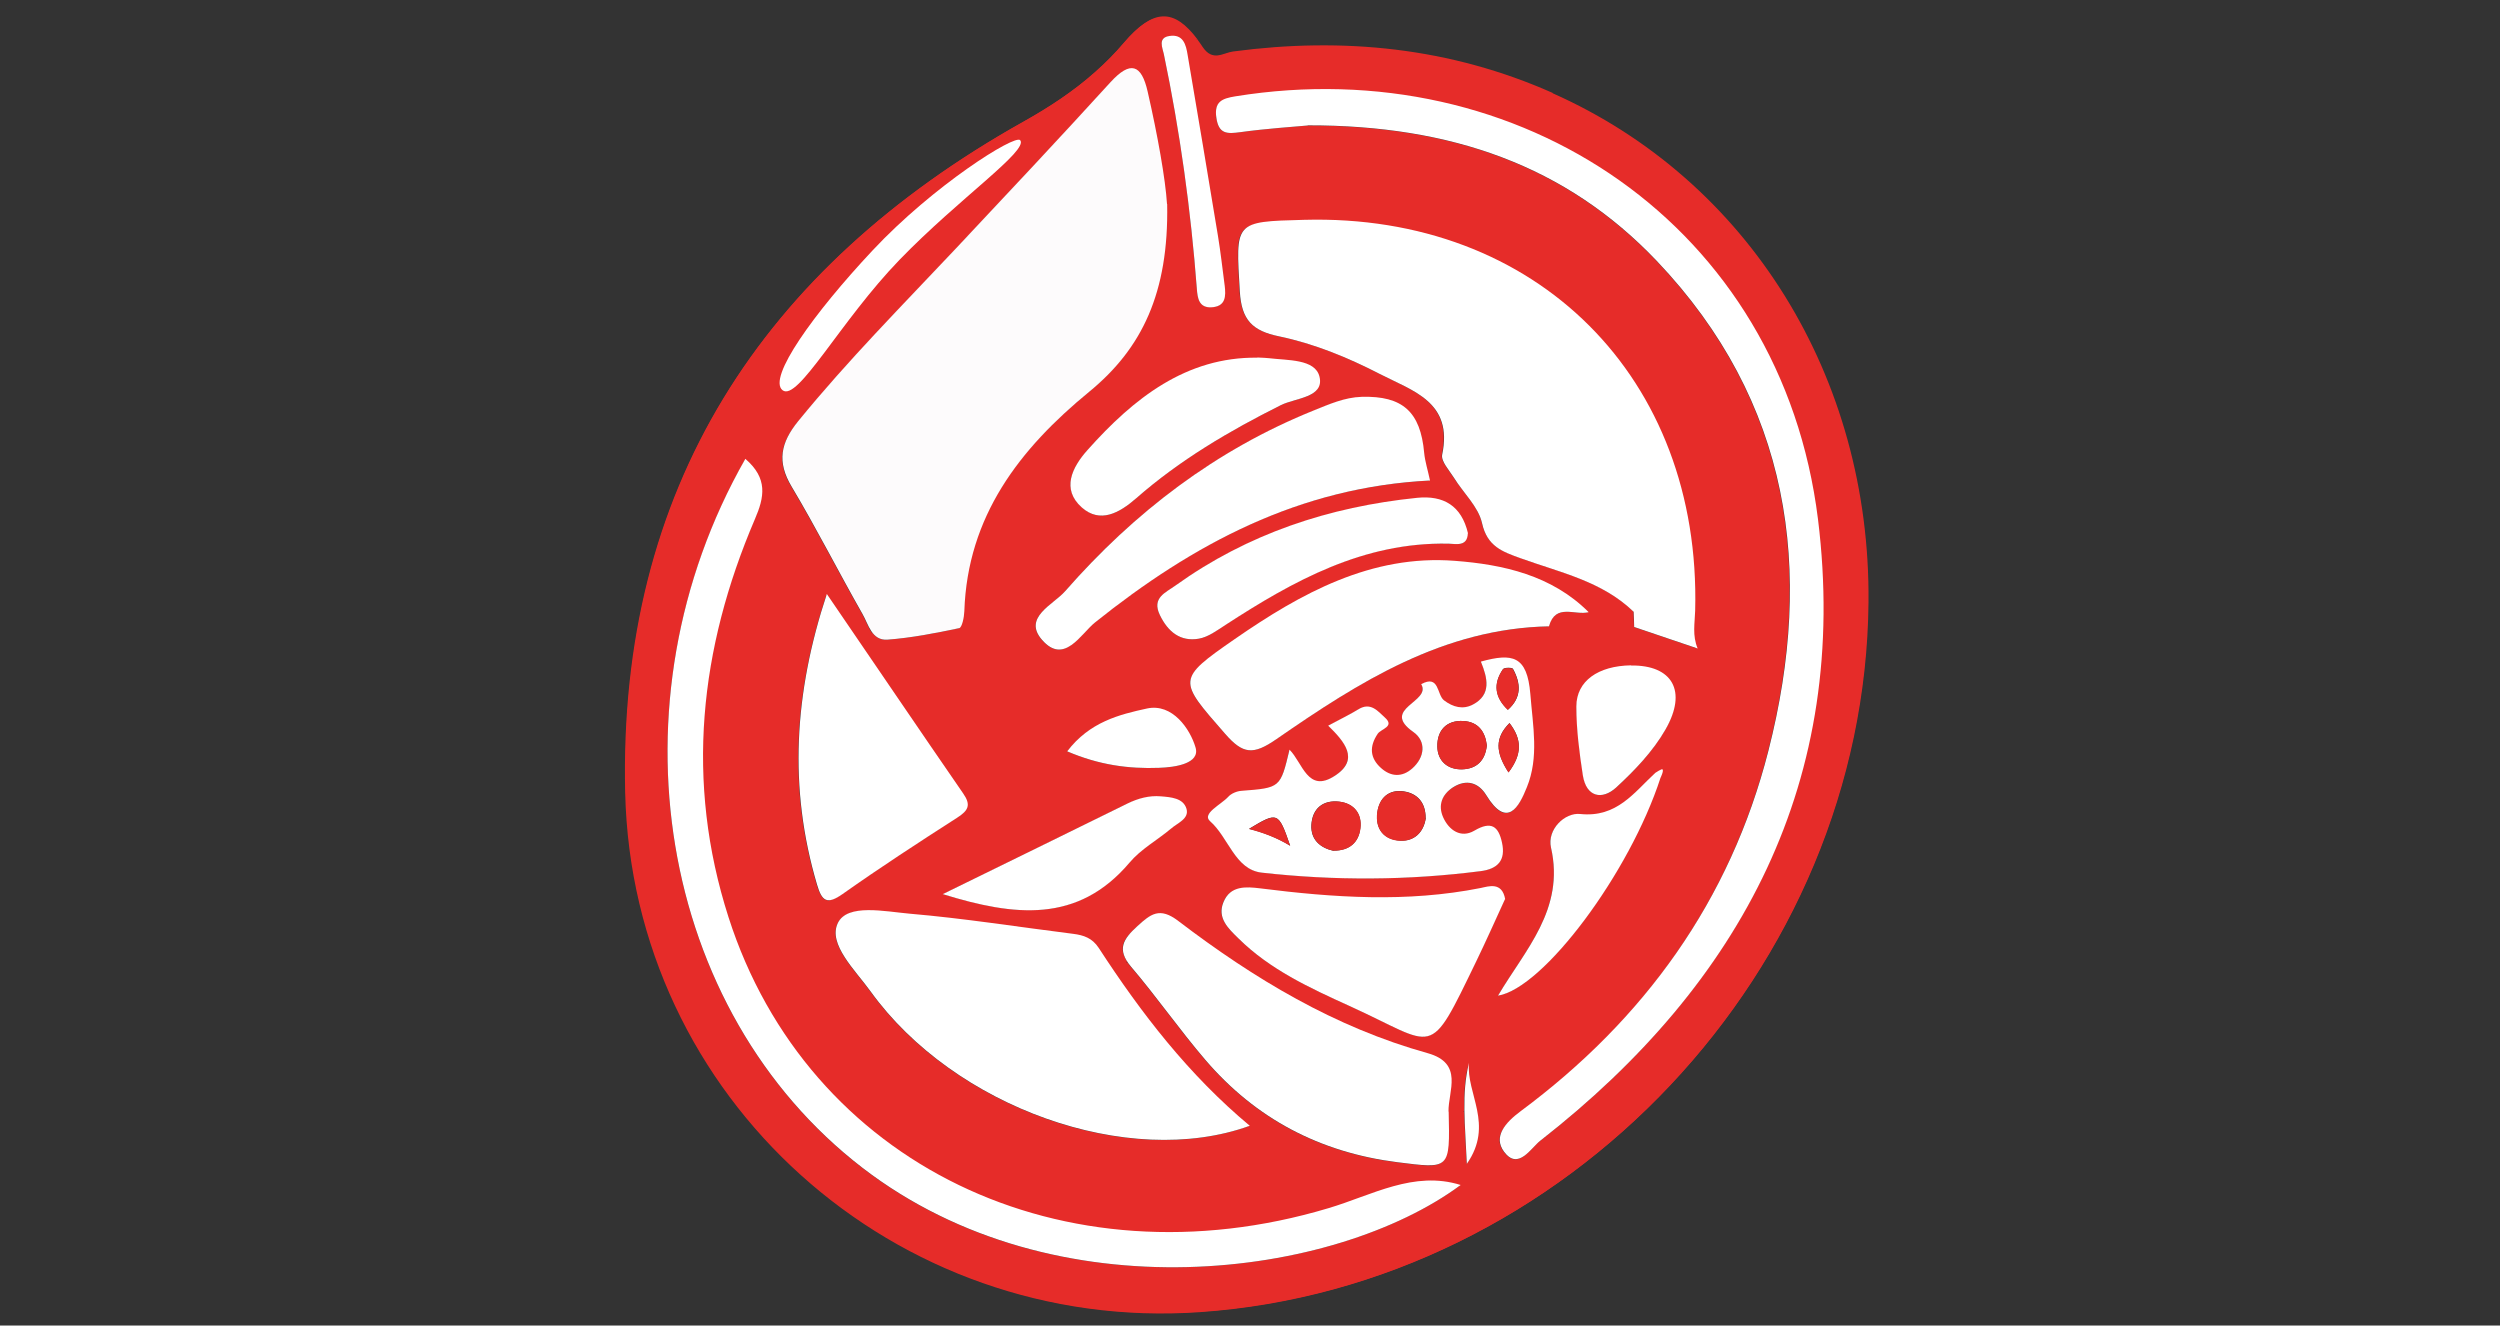
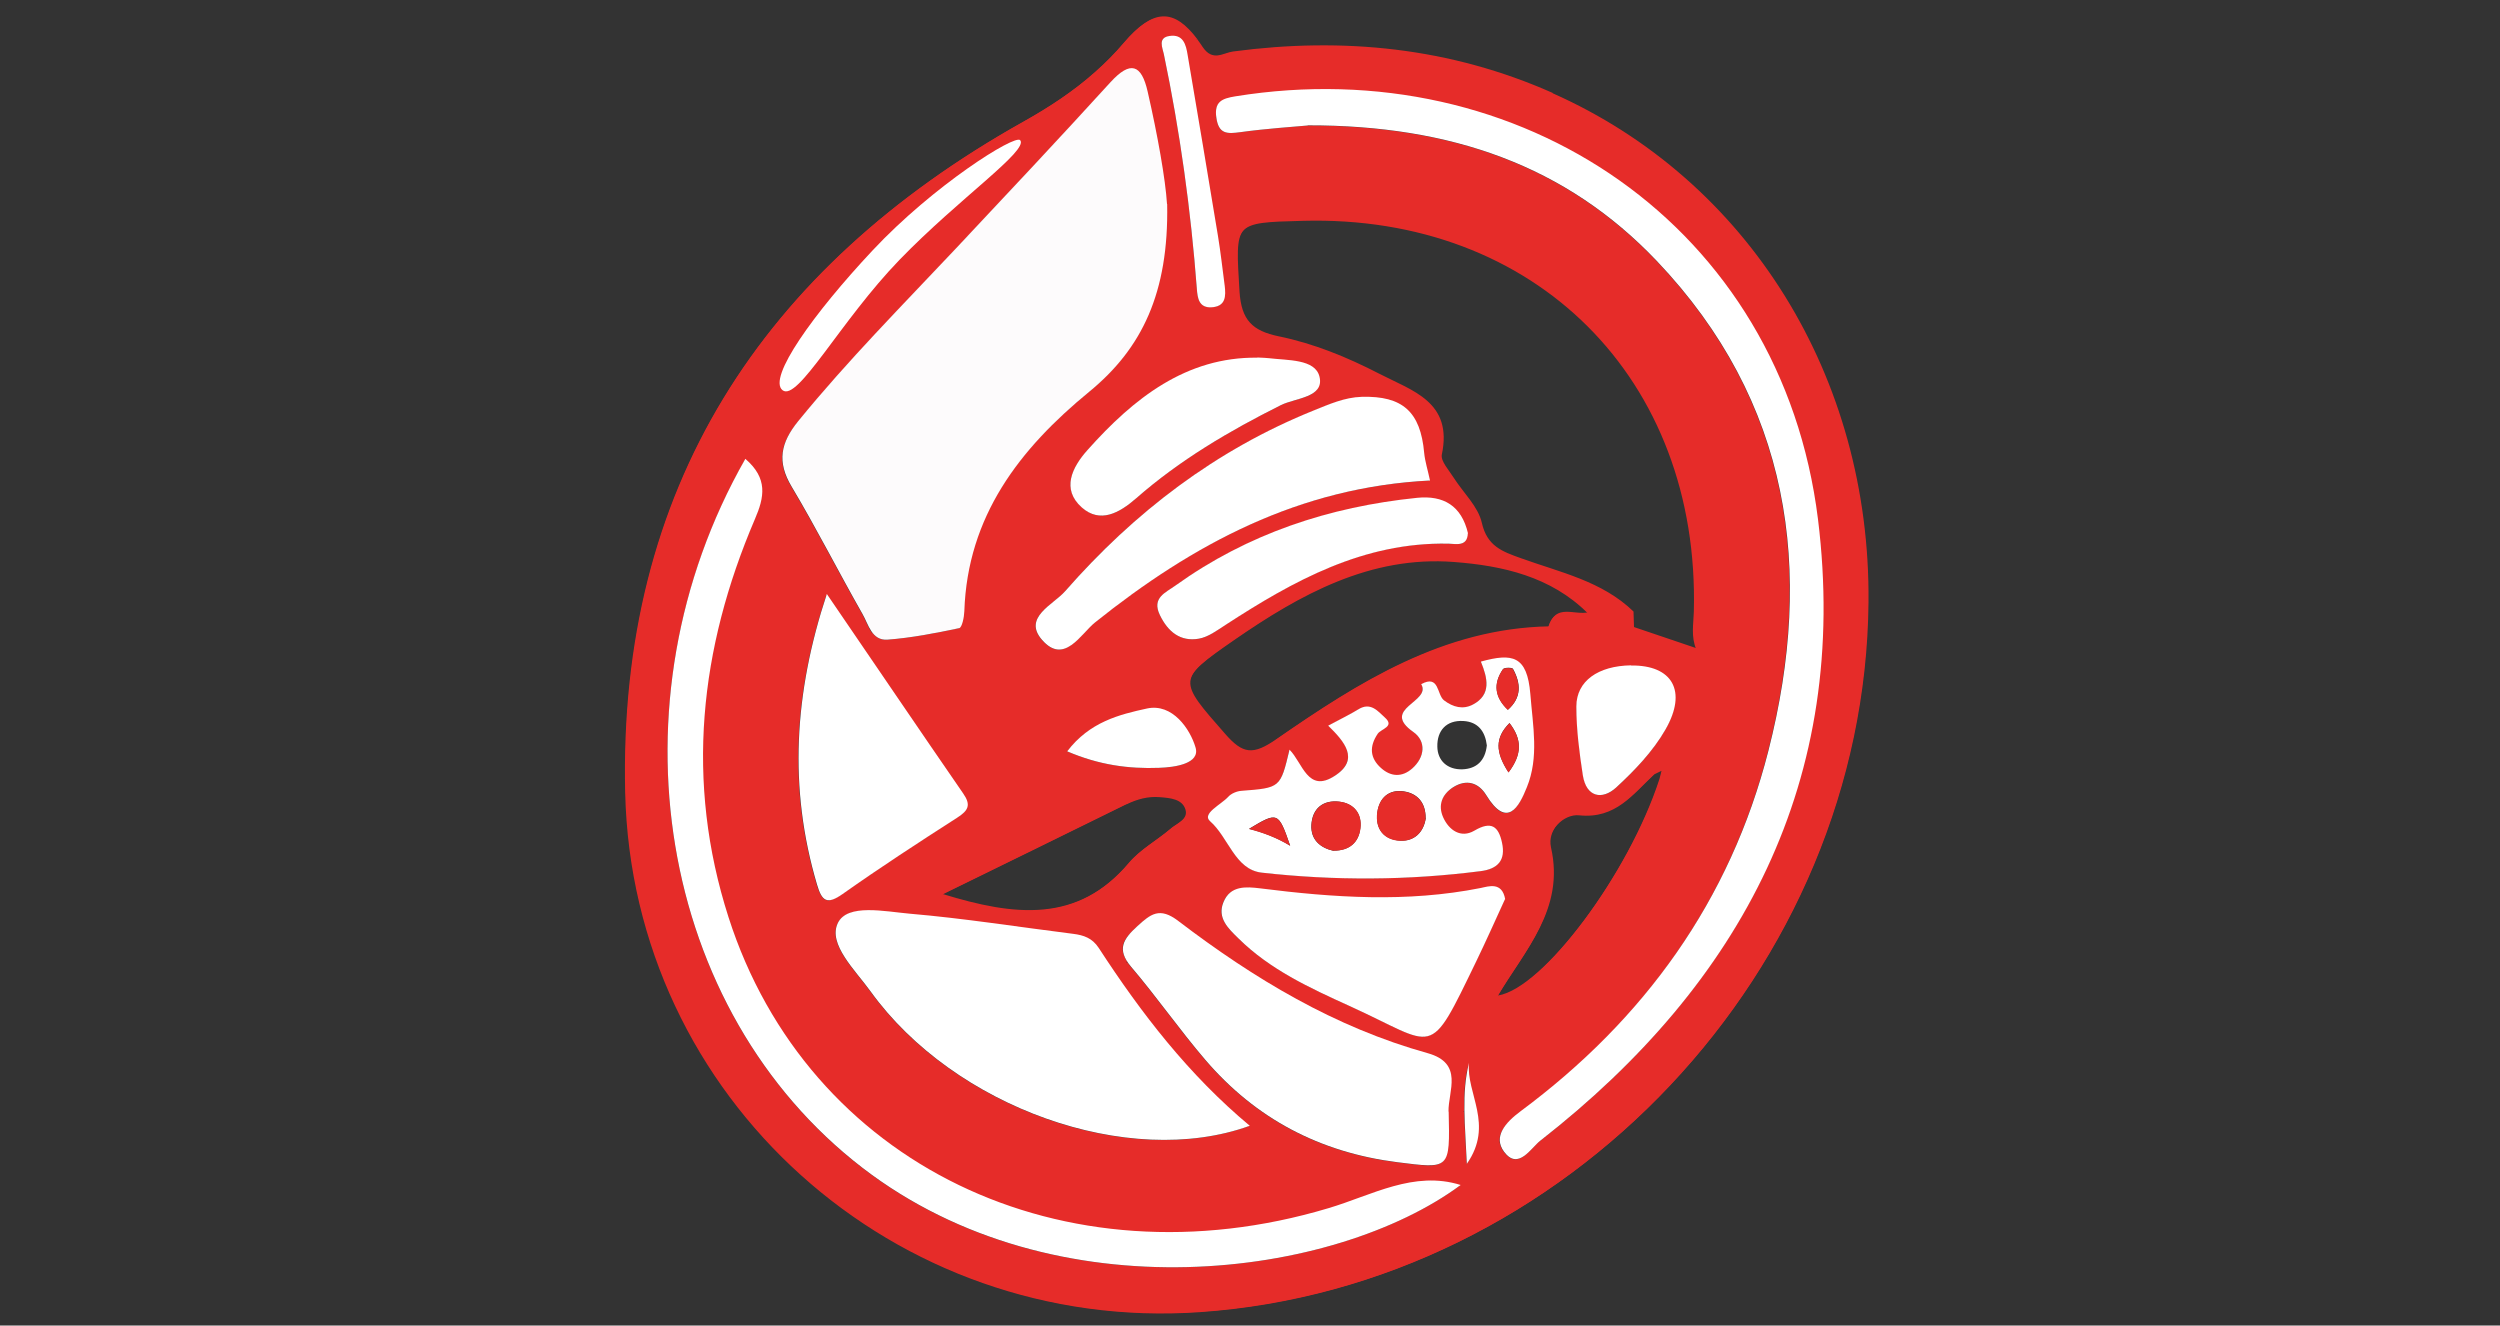
<svg xmlns="http://www.w3.org/2000/svg" id="Calque_1" viewBox="0 0 150 79.53">
  <rect x="0" y="0" width="150" height="79.53" fill="#333333" stroke="none" />
  <defs>
    <style>.cls-1{fill:#e62c29;}.cls-1,.cls-2,.cls-3{fill-rule:evenodd;stroke-width:0px;}.cls-2{fill:#fff;}.cls-3{fill:#fdfbfc;}</style>
  </defs>
  <path class="cls-1" d="m93.12,5.63c-6.15-2.73-12.57-3.37-19.19-2.49-.59.08-1.21.63-1.82-.27-.1-.15-.2-.3-.3-.43-1.44-1.93-2.68-1.87-4.4.15-.53.63-1.1,1.2-1.7,1.73-1.31,1.17-2.77,2.13-4.38,3.03-15.65,8.78-24.24,21.99-23.82,40.2.42,18.38,16.21,32.45,34.47,31.18,21.97-1.52,39.9-20.56,40.09-42.58.12-13.5-7.2-25.31-18.96-30.53Zm-23.02-3.43c.4-.06.65.06.81.27.17.23.24.55.29.88.22,1.31.44,2.63.66,3.94.39,2.31.78,4.61,1.16,6.92.16.98.27,1.97.4,2.96.08.65.07,1.28-.81,1.31-.75.03-.82-.58-.86-1.11-.36-4.74-1.01-9.43-1.98-14.08-.08-.39-.38-.98.33-1.09Zm31.69,36.77c-1.38-.47-2.59-.88-3.81-1.29-.01-.31-.02-.62-.03-.92-1.89-1.83-4.41-2.35-6.76-3.2-1.11-.4-2.02-.71-2.34-2.12-.22-.98-1.11-1.8-1.69-2.71-.28-.45-.79-.99-.71-1.39.67-3.16-1.77-3.82-3.76-4.85-1.92-.99-3.92-1.81-6.02-2.24-1.59-.33-2.25-.97-2.36-2.7-.25-4.2-.36-4.19,3.84-4.3,13.97-.39,23.85,9.49,23.48,23.45-.02.75-.18,1.49.15,2.28Zm-32.27-2.02c-.5-1.04.35-1.34.94-1.77,4.34-3.11,9.22-4.72,14.49-5.26,1.59-.16,2.67.47,3.06,2.13-.03.82-.71.63-1.17.62-5.09-.11-9.28,2.22-13.36,4.87-.51.33-1.03.74-1.6.84-1.12.2-1.87-.43-2.35-1.42Zm2.15,7.95c.3.98-1.23,1.2-2.18,1.23-1.83.07-3.61-.17-5.52-.99,1.35-1.77,3.14-2.21,4.79-2.57,1.53-.33,2.58,1.24,2.91,2.33Zm-6.03-7.5c-.86.69-1.85,2.57-3.18,1.04-1.16-1.34.68-2.11,1.38-2.91,4.15-4.74,9.05-8.49,14.94-10.86.92-.38,1.84-.78,2.86-.81,2.46-.07,3.53.9,3.75,3.36.05.52.21,1.04.35,1.67-7.86.39-14.24,3.82-20.11,8.52Zm1.95,10.86c.64-.31,1.3-.49,2-.43.6.05,1.35.1,1.54.75.17.6-.54.86-.93,1.18-.82.7-1.81,1.23-2.49,2.04-3.1,3.66-6.89,3.22-11.21,1.89,3.94-1.93,7.52-3.68,11.09-5.44Zm-10.19.84c-2.32,1.49-4.64,3-6.89,4.59-.36.25-.63.37-.83.37-.34,0-.52-.33-.71-.94-1.71-5.78-1.38-11.48.59-17.43.66.96,1.3,1.91,1.94,2.85,2.13,3.12,4.18,6.13,6.25,9.13.47.68.31,1.01-.35,1.43Zm-7.18,6.33c.07-.15.17-.28.29-.38.84-.68,2.72-.3,4-.19,3.28.28,6.55.8,9.81,1.21.63.08,1.14.25,1.53.84.3.47.61.93.92,1.39,2.32,3.4,4.91,6.59,8.15,9.29-7.27,2.63-17.73-1.11-22.74-8.06-.92-1.28-2.58-2.84-1.97-4.11Zm22.05,8.21c-1.55-1.81-2.91-3.77-4.45-5.58-.09-.1-.16-.2-.23-.3-.59-.89-.15-1.45.6-2.14.8-.73,1.34-1.17,2.46-.31,4.54,3.45,9.39,6.38,14.96,7.93,2.18.6.78,2.48,1.26,3.51.05,2.52.08,3.2-1.09,3.23-.46.01-1.11-.08-2.01-.19-4.63-.59-8.48-2.61-11.5-6.14Zm8.63-3.23c-2.38-1.08-4.76-2.18-6.66-4.05-.6-.59-1.29-1.22-.89-2.18.41-1,1.37-.92,2.19-.81,4.42.56,8.82.86,13.24-.02.48-.09,1.28-.39,1.47.67-.55,1.2-1.11,2.46-1.71,3.7-2.93,6.04-2.32,5.11-7.63,2.7Zm5.64-11.31c.35.78,1.07,1.27,1.87.8,1.02-.6,1.45-.27,1.66.71.23,1.06-.24,1.58-1.29,1.71-4.37.56-8.75.58-13.12.09-1.62-.18-1.99-2.11-3.1-3.09-.51-.45.66-.99,1.09-1.46.18-.2.52-.33.79-.36,2.34-.18,2.34-.17,2.89-2.48.79.8,1.09,2.62,2.7,1.58,1.55-.99.59-2.08-.38-3.02.74-.4,1.3-.66,1.81-.98.74-.46,1.18.12,1.59.49.61.55-.23.68-.43.98-.51.76-.47,1.45.2,2.06.6.54,1.27.56,1.87.03.77-.68.85-1.64.07-2.19-2.01-1.41,1.11-1.81.47-2.87,1.1-.6.93.63,1.37.96.55.42,1.15.56,1.72.26,1.15-.6.88-1.62.5-2.56,1.88-.51,2.77-.36,2.95,1.95.15,1.92.52,3.79-.21,5.6-.47,1.17-1.18,2.53-2.44.46-.45-.73-1.17-.98-1.98-.46-.67.43-.91,1.08-.59,1.79Zm-9.99-4.69c-1.42.98-2.02.92-3.1-.32-2.81-3.21-2.93-3.24.59-5.68,3.96-2.74,8.19-5.08,13.2-4.69,2.89.22,5.81.86,8.03,3.08-.82.22-1.98-.56-2.38.84-6.33.12-11.41,3.34-16.35,6.76Zm21.27-4.41c2.46-.03,3.39,1.52,2.06,3.84-.75,1.31-1.85,2.46-2.97,3.49-.83.75-1.78.58-1.98-.74-.21-1.37-.39-2.75-.39-4.13,0-1.53,1.31-2.44,3.29-2.46Zm-22.44-18.48c.37.02.53.02.68.04,1.14.14,2.8.04,3.05,1.11.31,1.26-1.43,1.27-2.32,1.71-3.11,1.55-6.07,3.3-8.68,5.59-1.03.9-2.17,1.51-3.25.54-1.24-1.1-.59-2.41.34-3.45,2.78-3.12,5.93-5.59,10.19-5.54Zm-27.55,3.82c2.97-3.63,6.27-6.97,9.48-10.38,3.08-3.28,6.16-6.56,9.19-9.88.02-.03.05-.05.07-.08,1.2-1.31,1.86-1.07,2.23.56.6,2.62,1.07,5.27,1.16,6.75.09,5.33-1.51,8.67-4.68,11.27-4.18,3.43-7.3,7.46-7.49,13.16-.01.36-.14.99-.31,1.02-1.42.3-2.85.58-4.3.69-.43.04-.71-.15-.92-.43-.24-.33-.39-.78-.58-1.11-1.44-2.53-2.76-5.14-4.25-7.64-.09-.16-.18-.31-.25-.46-.59-1.28-.31-2.31.64-3.47Zm3.87,44.81c-12.24-9.42-15.37-27.9-7.03-42.54.51.44.8.87.93,1.31.22.73,0,1.48-.36,2.31-3.32,7.76-4.19,15.73-1.58,23.87,4.75,14.82,20.1,22.22,36,17.46,2.05-.61,4.03-1.66,6.14-1.66.59,0,1.18.08,1.79.27-7.54,5.58-24.28,7.9-35.89-1.02Zm36.94-1.92c-.08.54-.28,1.09-.69,1.68-.05-1.15-.13-2.18-.15-3.14-.02-1.02.04-1.97.27-2.92-.14,1.39.79,2.78.56,4.38Zm4.36-17.29c-.25-1.1.84-2.12,1.75-2.02,2.2.23,3.22-1.27,4.51-2.46.14-.07.28-.14.43-.21-.04.17-.08.34-.13.51-1.85,5.7-7.02,12.63-9.75,13.07,1.62-2.75,4.02-5.18,3.18-8.88Zm-.64,17.59c-.57.44-1.33,1.81-2.18.66-.24-.32-.29-.63-.23-.94.12-.54.64-1.05,1.23-1.49,7.41-5.5,12.57-12.64,14.86-21.61,2.78-10.88,1.32-20.97-6.69-29.4-5.44-5.72-12.34-8.15-20.94-8.14-.83.08-2.44.18-4.04.4-.8.11-1.3.12-1.44-.87-.13-.97.35-1.15,1.14-1.28,17.03-2.76,32.78,7.76,34.95,25.39,1.92,15.6-4.53,27.81-16.66,37.28Z" />
  <path class="cls-1" d="m93.17,5.58c-6.15-2.73-12.57-3.37-19.19-2.49-.59.08-1.21.63-1.82-.27-.1-.15-.2-.3-.3-.43l-.9.03c.17.23.24.55.3.88.22,1.31.44,2.63.66,3.94l1.06-.18c-.13-.97.35-1.15,1.14-1.28,17.03-2.76,32.78,7.76,34.95,25.39,1.92,15.6-4.53,27.81-16.66,37.28-.57.44-1.33,1.81-2.18.66-.24-.32-.3-.63-.23-.94l-1.31-.02c-.08.54-.28,1.09-.69,1.68-.05-1.15-.13-2.18-.15-3.14h-.94c.05,2.53.08,3.2-1.09,3.24-.46.01-1.11-.08-2.01-.19-4.63-.59-8.48-2.61-11.5-6.14-1.55-1.81-2.91-3.77-4.45-5.58-.09-.1-.16-.2-.23-.3l-.81.55c2.32,3.4,4.91,6.59,8.15,9.29-7.27,2.63-17.73-1.11-22.74-8.06-.92-1.28-2.58-2.84-1.97-4.11.07-.15.17-.28.29-.38l-.84-.99c-.34,0-.52-.33-.71-.94-1.71-5.78-1.38-11.48.59-17.43.66.96,1.3,1.91,1.94,2.85l.79-.53c-.24-.33-.39-.78-.58-1.11-1.44-2.53-2.76-5.14-4.25-7.64-.09-.16-.18-.31-.25-.46-.59-1.28-.31-2.31.64-3.47,2.97-3.63,6.27-6.97,9.48-10.38,3.08-3.28,6.16-6.56,9.19-9.88l-.8-.74c-1.31,1.17-2.77,2.13-4.38,3.03-15.65,8.78-24.24,21.99-23.82,40.2.42,18.38,16.21,32.45,34.47,31.18,21.97-1.52,39.9-20.56,40.09-42.58.12-13.5-7.2-25.31-18.96-30.53Zm-41.42,64.5c-12.24-9.42-15.37-27.9-7.03-42.54.51.44.8.87.93,1.31.22.73,0,1.48-.36,2.31-3.32,7.76-4.19,15.73-1.58,23.87,4.75,14.82,20.1,22.22,36,17.46,2.05-.62,4.03-1.66,6.14-1.66.59,0,1.18.08,1.79.27-7.54,5.58-24.28,7.9-35.89-1.02Z" />
  <path class="cls-1" d="m99.4,15.67c-5.44-5.72-12.34-8.15-20.94-8.14-.83.08-2.44.18-4.04.4-.8.11-1.3.12-1.44-.87l-1.06.18c.39,2.31.78,4.61,1.16,6.92.16.98.27,1.97.4,2.96.08.65.07,1.28-.81,1.31-.75.03-.82-.58-.86-1.11-.36-4.74-1.01-9.43-1.98-14.08-.08-.39-.38-.98.33-1.09.4-.06.65.06.81.27l.9-.03c-1.44-1.93-2.68-1.87-4.4.15-.54.63-1.1,1.2-1.7,1.73l.8.74s.05-.05.07-.08c1.2-1.31,1.86-1.07,2.23.56.6,2.62,1.07,5.27,1.16,6.75.09,5.33-1.51,8.67-4.68,11.27-4.18,3.43-7.3,7.46-7.49,13.16-.01.36-.14.99-.31,1.02-1.42.3-2.85.58-4.3.69-.43.04-.71-.15-.92-.43l-.79.53c2.13,3.12,4.18,6.13,6.25,9.13.47.68.31,1.01-.35,1.43-2.32,1.49-4.64,3-6.89,4.59-.36.25-.63.37-.83.37l.84.99c.84-.68,2.72-.3,4-.19,3.28.28,6.55.8,9.81,1.21.63.08,1.14.25,1.53.84.3.47.61.93.92,1.39l.81-.55c-.59-.89-.15-1.45.6-2.14.8-.73,1.34-1.17,2.46-.31,4.54,3.45,9.39,6.38,14.96,7.93,2.18.6.78,2.48,1.26,3.51h.94c-.02-1.03.04-1.98.27-2.92-.14,1.39.79,2.78.56,4.38l1.31.02c.12-.54.64-1.05,1.23-1.49,7.41-5.5,12.57-12.64,14.86-21.61,2.78-10.88,1.32-20.97-6.69-29.4Zm-34.15,11.32c2.78-3.12,5.93-5.59,10.19-5.54.37.02.53.02.68.04,1.14.14,2.8.04,3.05,1.11.31,1.26-1.43,1.27-2.32,1.71-3.11,1.55-6.07,3.3-8.68,5.59-1.03.9-2.17,1.51-3.25.54-1.24-1.1-.59-2.41.34-3.45Zm-1.35,8.48c4.15-4.74,9.05-8.49,14.94-10.86.93-.38,1.84-.78,2.86-.81,2.46-.07,3.53.9,3.75,3.36.05.52.21,1.04.35,1.67-7.86.39-14.24,3.82-20.11,8.52-.86.69-1.85,2.57-3.18,1.04-1.16-1.34.68-2.11,1.38-2.91Zm29.05,2.11c-6.33.12-11.41,3.34-16.35,6.76-1.42.98-2.02.92-3.1-.32-2.81-3.21-2.93-3.24.59-5.68,3.96-2.74,8.19-5.08,13.2-4.69,2.89.22,5.81.86,8.03,3.08-.82.22-1.98-.56-2.38.84Zm-6.05-4.97c-5.09-.11-9.28,2.22-13.36,4.87-.51.33-1.03.74-1.6.84-1.12.2-1.87-.43-2.35-1.42-.5-1.04.35-1.34.94-1.77,4.34-3.11,9.22-4.72,14.49-5.26,1.59-.16,2.67.47,3.06,2.13-.03.82-.71.63-1.17.62Zm-16.64,17.1c-.82.7-1.81,1.23-2.49,2.04-3.1,3.66-6.89,3.22-11.21,1.89,3.94-1.93,7.52-3.68,11.09-5.44.64-.31,1.3-.49,2-.43.6.05,1.35.1,1.54.75.17.6-.54.86-.93,1.18Zm-.71-3.64c-1.83.07-3.61-.17-5.52-.99,1.35-1.77,3.14-2.21,4.79-2.57,1.53-.33,2.58,1.24,2.91,2.33.3.98-1.23,1.2-2.18,1.23Zm3.05,3.19c-.51-.45.66-.99,1.09-1.46.18-.2.52-.33.79-.36,2.34-.18,2.34-.17,2.89-2.48.79.8,1.09,2.62,2.7,1.58,1.55-.99.59-2.08-.38-3.02.74-.4,1.3-.66,1.81-.98.74-.46,1.18.12,1.59.49.62.55-.23.68-.43.98-.51.76-.47,1.45.2,2.06.6.54,1.27.56,1.87.03.77-.68.85-1.64.07-2.19-2.01-1.41,1.11-1.81.47-2.87,1.1-.6.93.63,1.37.96.55.42,1.15.56,1.72.26,1.15-.6.88-1.62.5-2.56,1.87-.51,2.77-.36,2.95,1.95.15,1.92.52,3.79-.21,5.6-.47,1.17-1.18,2.53-2.44.46-.45-.73-1.17-.98-1.98-.46-.67.43-.91,1.08-.59,1.79.35.78,1.07,1.27,1.87.8,1.02-.6,1.45-.27,1.66.71.23,1.06-.24,1.58-1.29,1.71-4.37.56-8.75.58-13.12.09-1.62-.18-1.99-2.11-3.1-3.09Zm15.98,8.38c-2.93,6.04-2.32,5.11-7.63,2.7-2.38-1.08-4.76-2.18-6.66-4.05-.6-.59-1.29-1.22-.89-2.18.41-1,1.37-.92,2.19-.81,4.42.56,8.82.86,13.24-.02.48-.09,1.28-.39,1.47.67-.55,1.2-1.11,2.46-1.71,3.7Zm11.05-10.98c-1.85,5.7-7.02,12.63-9.75,13.07,1.62-2.75,4.02-5.18,3.18-8.88-.25-1.1.84-2.12,1.75-2.02,2.2.23,3.22-1.27,4.51-2.46.14-.07.28-.14.43-.21-.04.17-.08.34-.13.51Zm.31-2.89c-.75,1.31-1.85,2.46-2.97,3.49-.83.75-1.78.58-1.98-.74-.21-1.37-.39-2.75-.39-4.13,0-1.53,1.31-2.44,3.29-2.46,2.46-.03,3.39,1.52,2.06,3.84Zm-1.9-6.15c-.01-.31-.02-.62-.03-.93-1.89-1.83-4.41-2.35-6.76-3.2-1.11-.4-2.02-.71-2.34-2.12-.22-.98-1.11-1.8-1.69-2.71-.28-.45-.79-.99-.71-1.39.67-3.16-1.77-3.82-3.76-4.85-1.92-.99-3.92-1.81-6.02-2.24-1.59-.33-2.25-.97-2.36-2.7-.25-4.2-.36-4.19,3.84-4.3,13.97-.39,23.85,9.49,23.48,23.45-.02.75-.18,1.49.15,2.28-1.38-.47-2.59-.88-3.81-1.29Z" />
  <path class="cls-2" d="m53.98,15.58c-3.57,3.69-6.12,8.56-7.03,7.83-.91-.73,1.86-4.6,5.4-8.38,3.65-3.9,8.55-6.98,8.86-6.62.52.62-3.71,3.53-7.22,7.16Z" />
  <path class="cls-3" d="m70.03,12.24c.1,5.33-1.51,8.67-4.68,11.27-4.18,3.43-7.3,7.46-7.49,13.16-.01.36-.14.99-.31,1.02-1.42.3-2.85.58-4.3.69-.95.07-1.14-.92-1.5-1.54-1.44-2.53-2.76-5.14-4.25-7.64-.9-1.5-.66-2.64.39-3.93,2.97-3.64,6.27-6.97,9.48-10.38,3.1-3.3,6.21-6.61,9.26-9.96,1.2-1.31,1.86-1.07,2.23.57.6,2.62,1.07,5.27,1.16,6.74Z" />
-   <path class="cls-2" d="m98.01,36.7c-1.89-1.83-4.41-2.35-6.76-3.2-1.11-.4-2.02-.71-2.33-2.12-.22-.98-1.12-1.8-1.68-2.71-.28-.45-.79-.99-.71-1.39.67-3.16-1.76-3.82-3.76-4.85-1.92-.99-3.92-1.81-6.03-2.25-1.59-.33-2.25-.97-2.35-2.69-.25-4.2-.36-4.19,3.84-4.3,13.97-.39,23.85,9.49,23.48,23.45-.02.74-.18,1.49.15,2.27-1.38-.47-2.59-.88-3.81-1.29,0-.31-.02-.61-.03-.92Z" />
  <path class="cls-2" d="m78.46,7.53c-.83.08-2.45.18-4.04.4-.8.11-1.3.12-1.44-.87-.14-.97.35-1.15,1.14-1.28,17.04-2.76,32.78,7.76,34.96,25.38,1.92,15.6-4.53,27.81-16.66,37.28-.57.44-1.33,1.81-2.18.66-.66-.9.07-1.74,1-2.43,7.41-5.5,12.57-12.64,14.86-21.61,2.78-10.88,1.32-20.97-6.69-29.4-5.44-5.72-12.34-8.15-20.94-8.14Z" />
  <path class="cls-2" d="m74.98,67.55c-7.27,2.63-17.73-1.11-22.74-8.06-.92-1.28-2.58-2.84-1.97-4.11.57-1.18,2.82-.69,4.3-.56,3.28.28,6.54.8,9.82,1.21.63.08,1.14.25,1.53.84,2.55,3.92,5.39,7.61,9.07,10.68Z" />
  <path class="cls-2" d="m44.72,27.53c1.36,1.17,1.15,2.29.57,3.63-3.32,7.76-4.19,15.73-1.58,23.87,4.75,14.82,20.1,22.22,36,17.46,2.62-.78,5.12-2.27,7.93-1.39-7.53,5.58-24.28,7.9-35.89-1.03-12.24-9.42-15.37-27.9-7.03-42.54Z" />
  <path class="cls-2" d="m86.92,66.69c.08,3.51.09,3.44-3.1,3.04-4.63-.59-8.48-2.61-11.5-6.14-1.55-1.81-2.91-3.77-4.45-5.58-.9-1.06-.46-1.68.37-2.44.8-.73,1.34-1.17,2.46-.31,4.54,3.46,9.39,6.38,14.96,7.93,2.18.61,1.23,2.27,1.25,3.51Z" />
-   <path class="cls-2" d="m92.95,37.58c-6.33.12-11.41,3.34-16.35,6.76-1.41.98-2.02.92-3.1-.32-2.81-3.22-2.93-3.24.59-5.68,3.96-2.74,8.19-5.08,13.2-4.69,2.89.22,5.81.86,8.03,3.08-.81.22-1.98-.56-2.38.84Z" />
  <path class="cls-2" d="m85.81,28.83c-7.85.39-14.24,3.82-20.11,8.52-.86.69-1.85,2.57-3.18,1.04-1.17-1.34.68-2.11,1.38-2.91,4.15-4.74,9.05-8.49,14.94-10.86.92-.37,1.84-.78,2.86-.81,2.46-.07,3.53.9,3.75,3.36.05.52.22,1.04.35,1.66Z" />
  <path class="cls-2" d="m88.87,39.69c1.87-.51,2.76-.36,2.95,1.95.15,1.92.53,3.79-.21,5.6-.47,1.17-1.18,2.52-2.44.46-.45-.73-1.17-.98-1.99-.46-.67.44-.91,1.08-.59,1.8.35.78,1.07,1.27,1.87.8,1.02-.6,1.45-.26,1.66.72.23,1.05-.24,1.58-1.29,1.71-4.37.56-8.75.58-13.12.09-1.62-.18-1.99-2.11-3.11-3.09-.51-.45.66-.99,1.09-1.46.18-.2.52-.34.79-.36,2.34-.18,2.34-.17,2.89-2.47.79.79,1.09,2.62,2.7,1.58,1.55-.99.58-2.08-.38-3.02.74-.4,1.29-.66,1.81-.98.74-.46,1.18.12,1.59.49.62.55-.23.68-.43.98-.51.76-.47,1.45.2,2.05.6.54,1.27.56,1.87.03.77-.68.85-1.64.07-2.19-2.01-1.41,1.11-1.8.47-2.87,1.1-.6.93.63,1.37.97.55.42,1.14.56,1.72.26,1.15-.6.88-1.62.5-2.56Zm.34,5.03c-.1-.83-.52-1.41-1.41-1.46-1.03-.06-1.58.59-1.56,1.53.01.85.6,1.39,1.49,1.37.87-.03,1.38-.52,1.48-1.43Zm-9.2,6.32c.96,0,1.51-.5,1.61-1.34.11-.87-.38-1.49-1.26-1.6-.98-.12-1.63.41-1.68,1.41-.04.88.54,1.36,1.33,1.54Zm5.53-1.96c0-.92-.49-1.48-1.32-1.6-.88-.13-1.46.39-1.58,1.26-.14,1,.41,1.65,1.38,1.7.83.04,1.4-.49,1.53-1.36Zm-8.13,1.66c-.71-2.04-.74-2.05-2.47-1.01.92.23,1.71.55,2.47,1.01Zm13.06-8.15c.85-.75.78-1.6.31-2.46-.05-.09-.53-.09-.6.02-.6.87-.5,1.68.3,2.44Zm.04,3.75c.83-1.1.81-1.98.06-2.96-.88.89-.85,1.74-.06,2.96Z" />
  <path class="cls-2" d="m49.61,35.64c2.84,4.15,5.5,8.08,8.19,11.98.47.68.3,1.01-.35,1.43-2.32,1.49-4.64,3-6.89,4.59-.95.67-1.25.42-1.54-.57-1.71-5.78-1.38-11.48.59-17.43Z" />
  <path class="cls-2" d="m90.3,53.95c-.55,1.2-1.11,2.46-1.71,3.7-2.93,6.04-2.32,5.11-7.64,2.7-2.38-1.08-4.76-2.18-6.65-4.05-.6-.59-1.29-1.22-.89-2.18.41-1,1.37-.92,2.19-.82,4.42.56,8.82.86,13.24-.02.48-.1,1.28-.39,1.47.67Z" />
  <path class="cls-2" d="m75.44,21.45c.37.02.53.02.68.04,1.13.14,2.79.04,3.05,1.11.3,1.26-1.44,1.27-2.32,1.71-3.1,1.55-6.07,3.3-8.68,5.59-1.03.9-2.17,1.51-3.26.55-1.24-1.1-.59-2.41.34-3.45,2.78-3.12,5.93-5.59,10.19-5.54Z" />
  <path class="cls-2" d="m88.07,32c-.03.82-.71.63-1.17.62-5.09-.1-9.28,2.22-13.36,4.87-.51.33-1.04.73-1.6.83-1.12.2-1.87-.42-2.35-1.42-.5-1.04.35-1.34.94-1.77,4.34-3.11,9.22-4.72,14.49-5.26,1.59-.16,2.67.47,3.06,2.13Z" />
-   <path class="cls-2" d="m56.56,53.65c3.94-1.93,7.52-3.68,11.09-5.44.64-.31,1.3-.49,2-.43.6.05,1.35.1,1.54.75.17.6-.54.85-.93,1.19-.82.69-1.81,1.23-2.49,2.04-3.1,3.66-6.9,3.22-11.2,1.89Z" />
-   <path class="cls-2" d="m99.63,46.67c-1.85,5.71-7.02,12.63-9.75,13.07,1.62-2.75,4.02-5.18,3.18-8.88-.25-1.1.84-2.12,1.75-2.02,2.2.23,3.22-1.28,4.51-2.47,0,0,.39-.26.43-.21.09.09-.12.51-.12.51Z" />
  <path class="cls-2" d="m97.87,39.93c2.46-.03,3.39,1.52,2.06,3.84-.75,1.31-1.85,2.46-2.97,3.49-.83.75-1.78.58-1.99-.74-.21-1.37-.39-2.75-.39-4.13,0-1.53,1.31-2.44,3.28-2.47Z" />
  <path class="cls-2" d="m73.48,17.12c.08.66.07,1.28-.81,1.32-.75.03-.82-.58-.86-1.11-.36-4.74-1.01-9.43-1.98-14.08-.08-.39-.38-.98.33-1.09.83-.13,1,.51,1.1,1.15.61,3.62,1.23,7.24,1.82,10.86.16.98.27,1.97.4,2.96Z" />
  <path class="cls-2" d="m64.03,45.08c1.35-1.77,3.14-2.21,4.79-2.57,1.53-.33,2.59,1.24,2.91,2.33.3.98-1.23,1.2-2.18,1.23-1.83.07-3.61-.17-5.52-.99Z" />
  <path class="cls-2" d="m88.01,69.83c-.1-2.36-.33-4.21.13-6.06-.18,1.85,1.52,3.7-.13,6.06Z" />
-   <path class="cls-1" d="m89.21,44.73c-.1.91-.62,1.41-1.48,1.43-.89.03-1.48-.52-1.49-1.37-.02-.94.54-1.59,1.56-1.53.89.05,1.31.63,1.41,1.46Z" />
  <path class="cls-1" d="m80.02,51.05c-.79-.17-1.37-.66-1.33-1.54.05-.99.7-1.52,1.68-1.41.87.1,1.37.73,1.26,1.6-.11.84-.65,1.35-1.61,1.34Z" />
  <path class="cls-1" d="m85.54,49.09c-.13.87-.7,1.39-1.53,1.36-.97-.04-1.51-.7-1.38-1.7.12-.87.7-1.39,1.58-1.26.83.12,1.33.68,1.32,1.6Z" />
  <path class="cls-1" d="m77.41,50.75c-.76-.46-1.55-.77-2.47-1.01,1.73-1.04,1.76-1.03,2.47,1.01Z" />
  <path class="cls-1" d="m90.47,42.6c-.8-.76-.89-1.57-.3-2.44.07-.1.56-.1.6-.02.47.86.54,1.71-.31,2.46Z" />
  <path class="cls-1" d="m90.51,46.35c-.79-1.22-.82-2.07.06-2.96.75.98.77,1.86-.06,2.96Z" />
</svg>